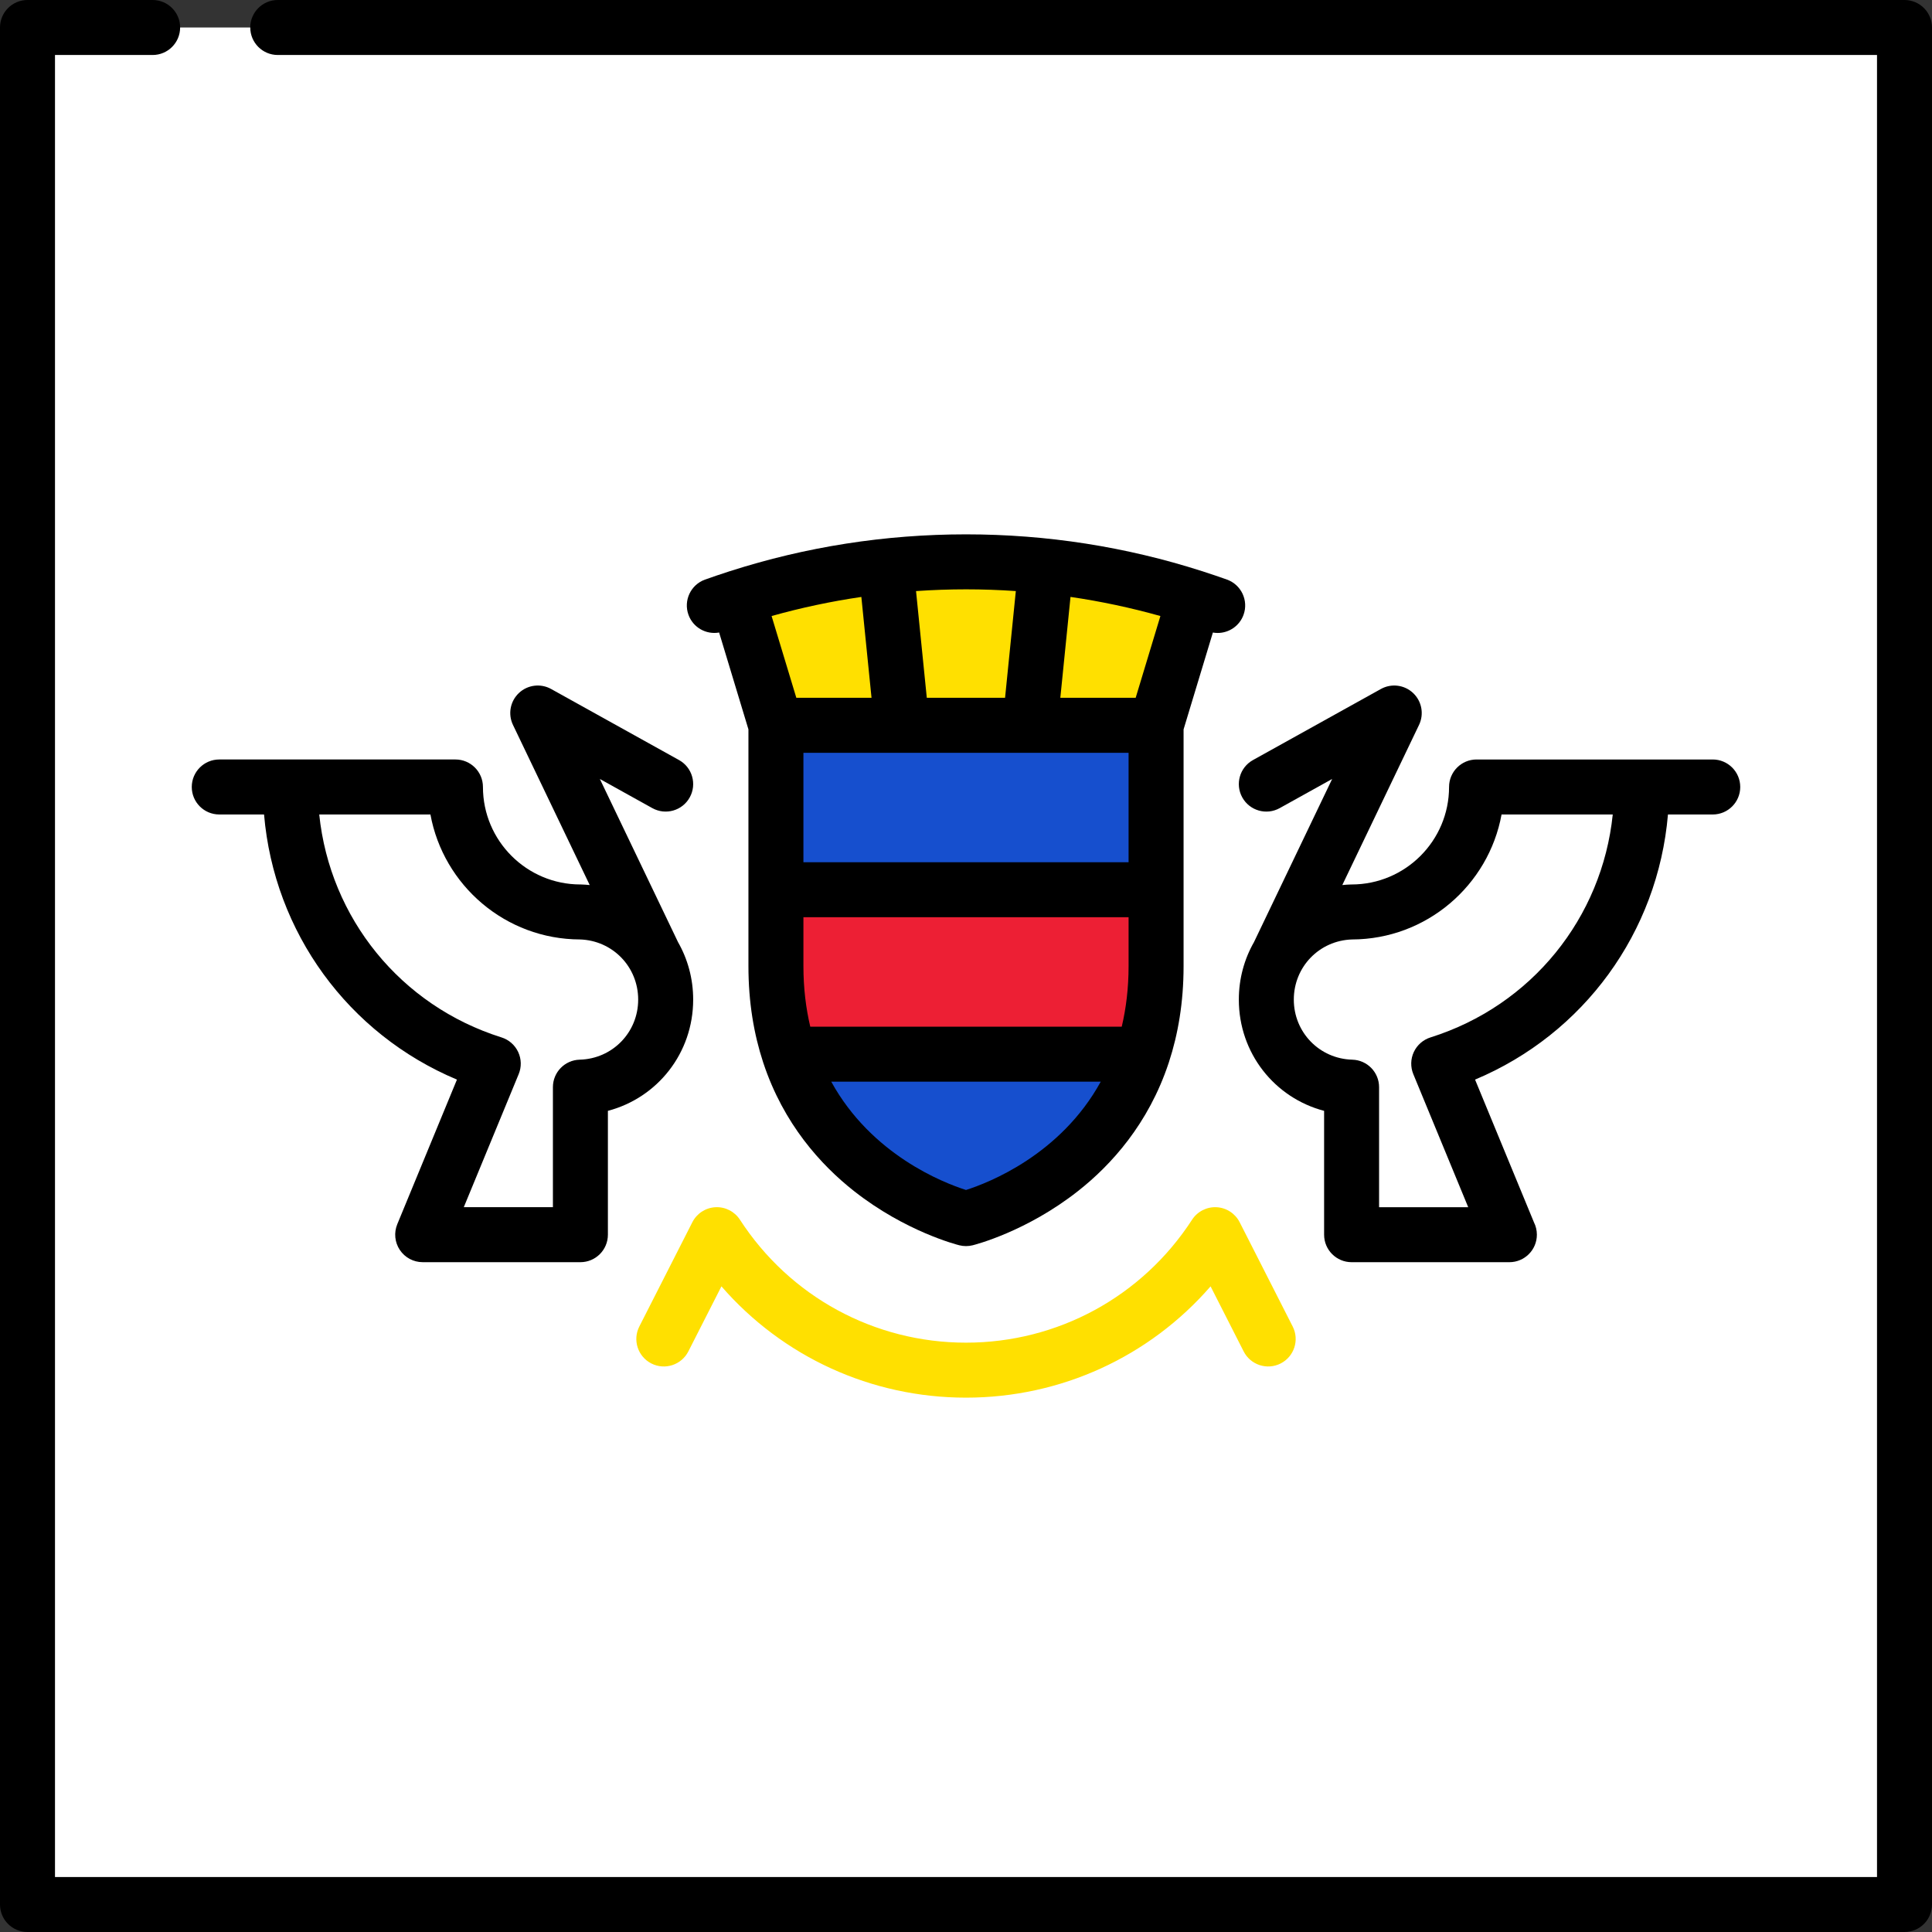
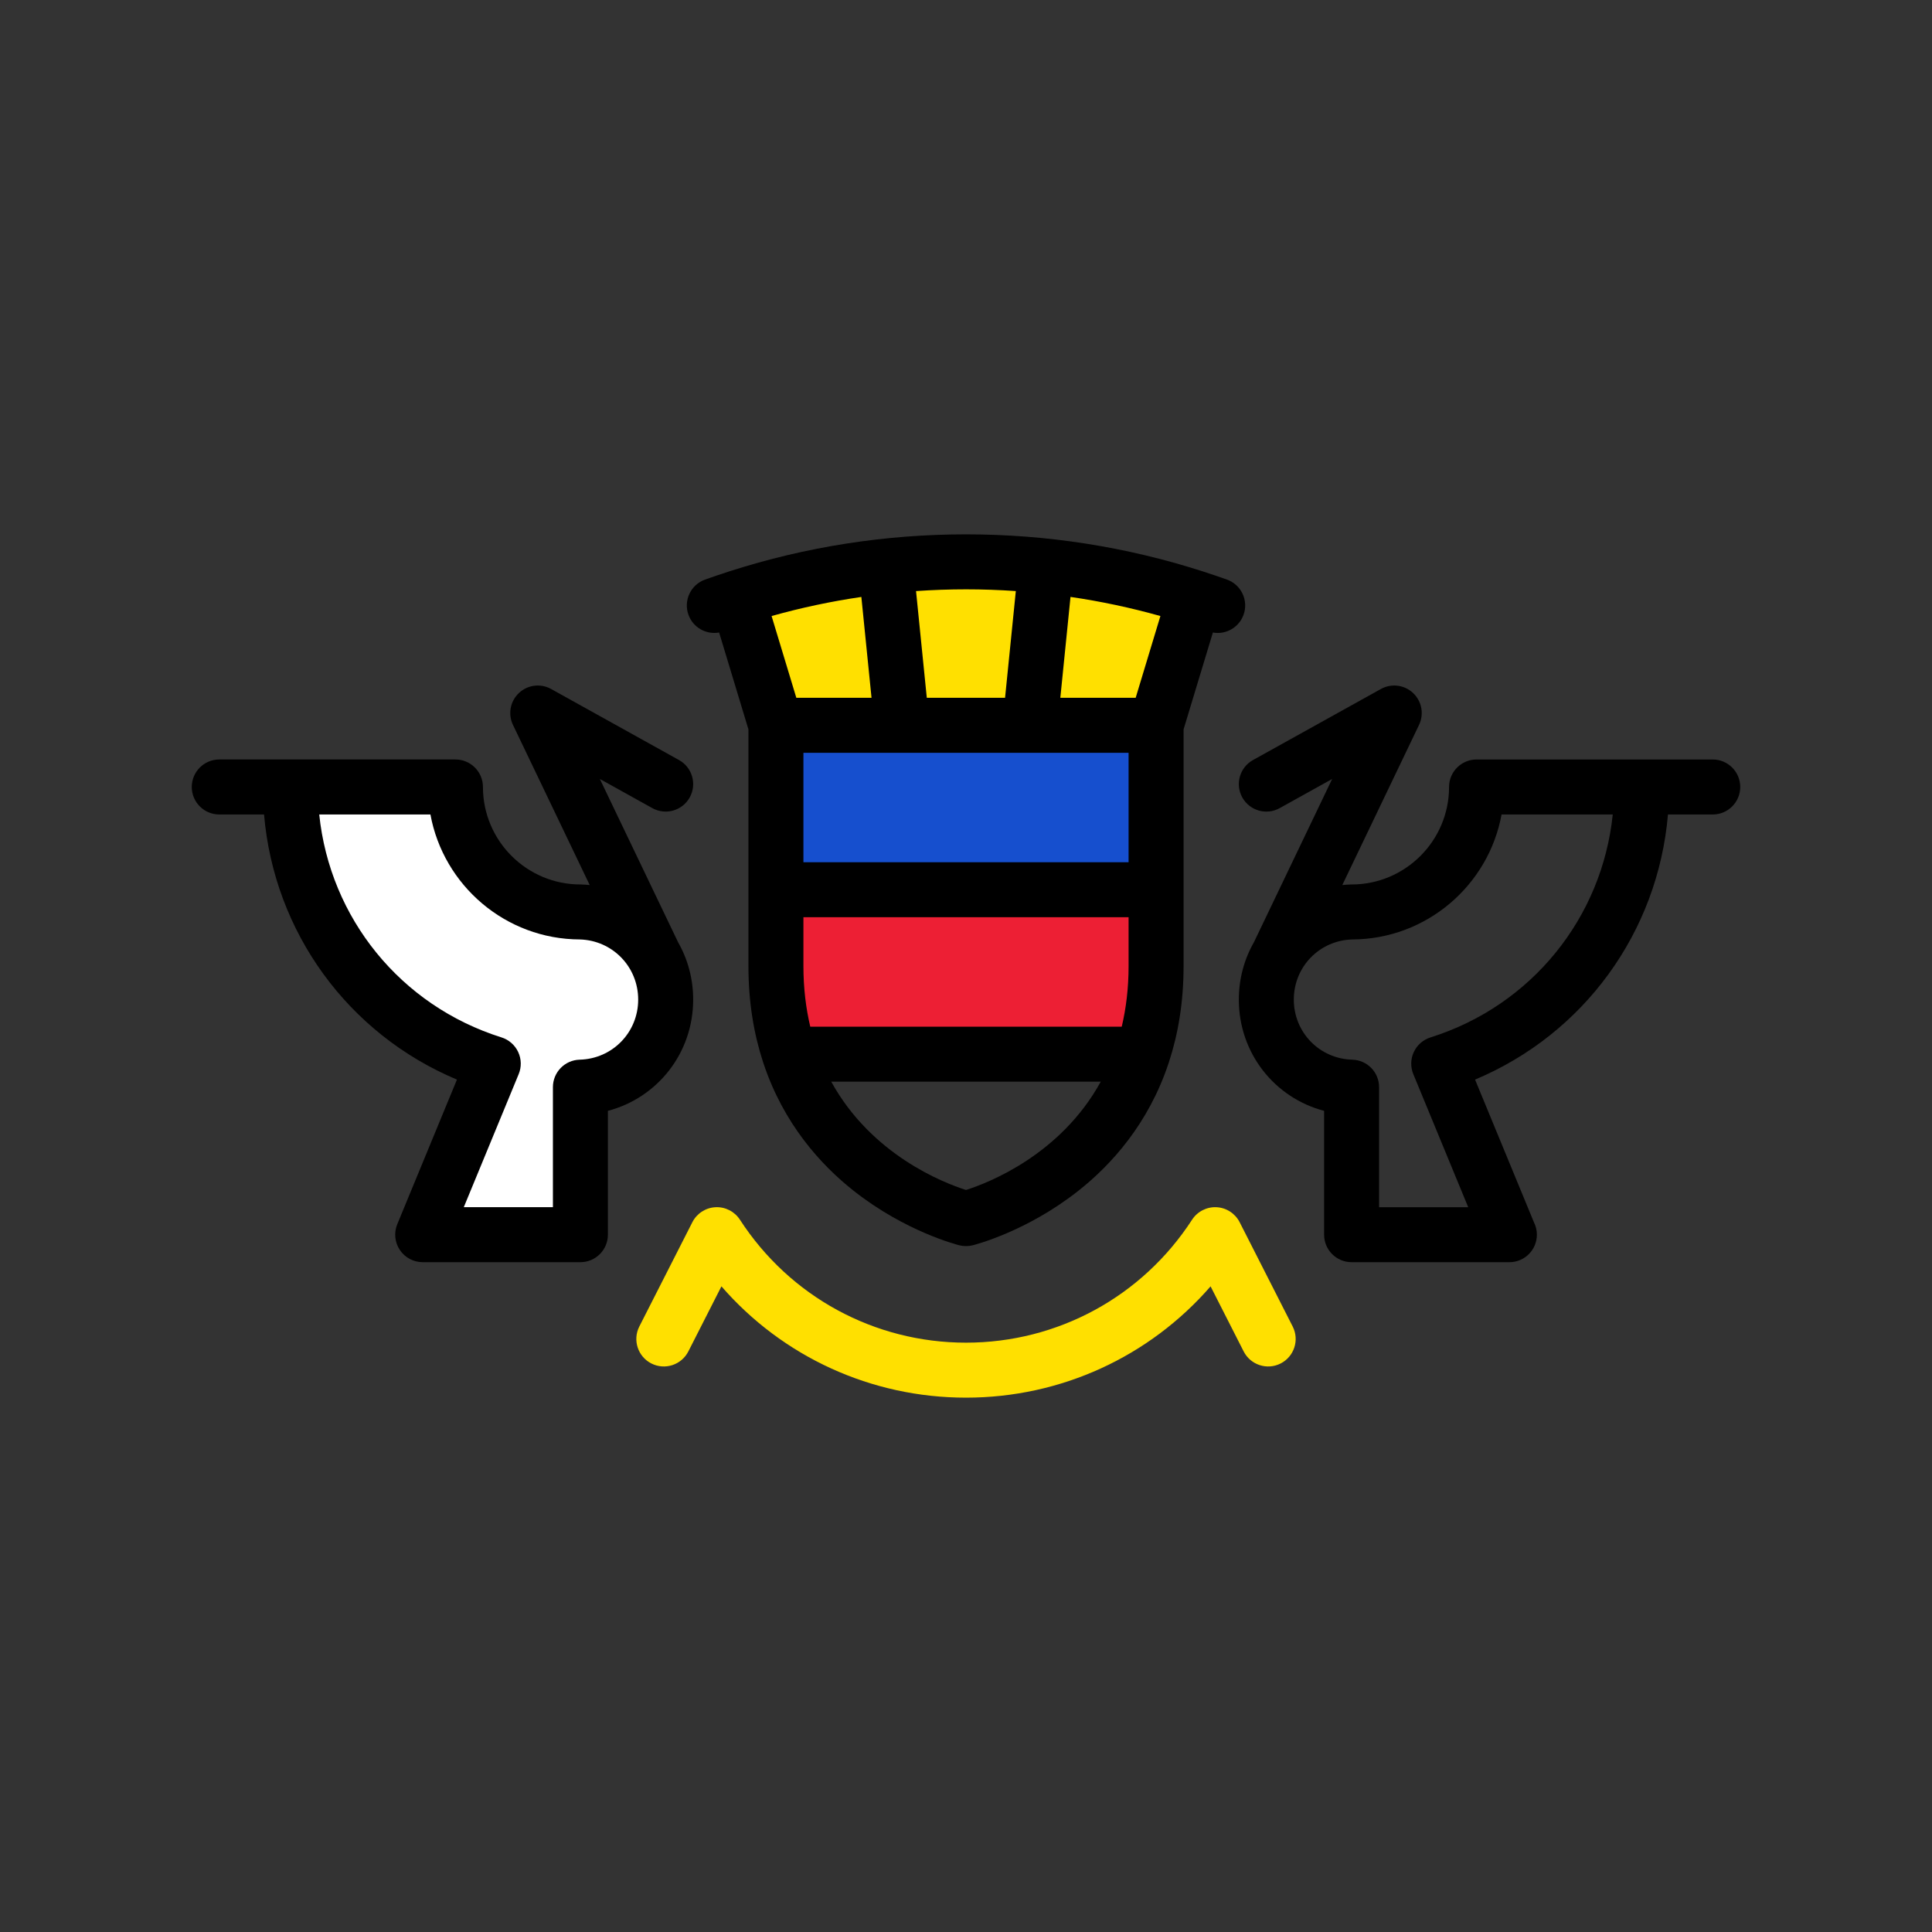
<svg xmlns="http://www.w3.org/2000/svg" version="1.1" id="Layer_1" viewBox="0 0 512 512" xml:space="preserve">
  <rect x="0" y="0" width="512" height="512" fill="#333333" stroke="none" />
-   <rect x="7.286" y="7.286" style="fill:#FFFFFF;" width="497.43" height="497.43" />
-   <path d="M504.714,512H7.286C3.262,512,0,508.738,0,504.714V7.286C0,3.262,3.262,0,7.286,0h33.162c4.025,0,7.286,3.262,7.286,7.286  s-3.262,7.287-7.286,7.287H14.573v482.854h482.854V14.573H73.61c-4.025,0-7.287-3.262-7.287-7.287S69.585,0,73.61,0h431.103  C508.738,0,512,3.262,512,7.286v497.427C512,508.738,508.738,512,504.714,512z" />
  <path style="fill:#FFFFFF;" d="M153.813,241.68c-18.288,0-33.114-14.834-33.114-33.122H76.941c0,34.407,22.611,63.515,53.781,73.318  l-18.702,45.329h41.793V288.11c12.537-0.334,22.6-10.594,22.6-23.211C176.412,252.282,166.35,242.014,153.813,241.68z" />
  <path d="M158.968,206.436l13.905,7.725c3.52,1.953,7.954,0.686,9.908-2.831c1.954-3.518,0.688-7.954-2.83-9.908l-33.898-18.833  c-2.775-1.541-6.225-1.11-8.533,1.064c-2.31,2.174-2.948,5.593-1.577,8.453l20.336,42.44c-0.75-0.074-1.505-0.131-2.271-0.152  c-0.065-0.001-0.129-0.002-0.194-0.002c-14.242,0-25.828-11.59-25.828-25.835c0-4.024-3.262-7.287-7.286-7.287H76.941H76.94l0,0  H58.108c-4.025,0-7.287,3.262-7.287,7.287s3.262,7.286,7.287,7.286h11.868c2.661,31.219,22.274,58.157,51.119,70.26l-15.811,38.322  c-0.928,2.248-0.673,4.811,0.679,6.832c1.353,2.021,3.624,3.234,6.056,3.234h41.794c4.025,0,7.286-3.262,7.286-7.286v-32.819  c13.117-3.452,22.599-15.283,22.599-29.487c0-5.561-1.459-10.754-4.014-15.228L158.968,206.436z M153.62,280.826  c-3.948,0.105-7.093,3.335-7.093,7.284v31.808h-23.619l14.549-35.263c0.779-1.888,0.731-4.016-0.135-5.866  c-0.865-1.85-2.467-3.252-4.415-3.864c-26.775-8.422-45.471-31.653-48.306-59.082h29.468c3.434,18.78,19.891,33.069,39.633,33.122  c8.655,0.274,15.422,7.257,15.422,15.933C169.125,273.599,162.314,280.595,153.62,280.826z" />
-   <path style="fill:#FFFFFF;" d="M358.187,241.68c18.289,0,33.114-14.834,33.114-33.122h43.758c0,34.407-22.611,63.515-53.781,73.318  l18.703,45.329h-41.794V288.11c-12.537-0.334-22.599-10.594-22.599-23.211C335.588,252.282,345.65,242.014,358.187,241.68z" />
  <path d="M453.892,201.271H435.06c0,0,0,0-0.001,0l0,0h-43.757c-4.025,0-7.286,3.262-7.286,7.287  c0,14.246-11.586,25.835-25.828,25.835c-0.064,0-0.129,0.001-0.193,0.002c-0.766,0.02-1.521,0.077-2.271,0.152l20.336-42.44  c1.371-2.861,0.733-6.279-1.577-8.453c-2.309-2.176-5.762-2.606-8.533-1.064l-33.899,18.833c-3.518,1.954-4.785,6.39-2.83,9.908  c1.953,3.518,6.392,4.786,9.908,2.831l13.905-7.725l-20.716,43.235c-2.555,4.474-4.014,9.667-4.014,15.228  c0,14.204,9.482,26.036,22.599,29.487v32.819c0,4.024,3.262,7.286,7.286,7.286h41.794c0.007,0,0.014,0,0.019,0  c4.025,0,7.286-3.262,7.286-7.286c0-1.174-0.277-2.283-0.77-3.265l-15.611-37.836c28.845-12.103,48.458-39.041,51.119-70.26h11.868  c4.025,0,7.287-3.262,7.287-7.286S457.917,201.271,453.892,201.271z M379.092,274.926c-1.948,0.612-3.549,2.015-4.415,3.864  c-0.865,1.85-0.914,3.978-0.135,5.866l14.549,35.263h-23.619v-31.808c0-3.949-3.145-7.179-7.093-7.284  c-8.694-0.231-15.506-7.227-15.506-15.927c0-8.676,6.768-15.659,15.422-15.933c19.742-0.053,36.199-14.341,39.633-33.122h29.468  C424.563,243.273,405.867,266.504,379.092,274.926z" />
  <path style="fill:#ED1F34;" d="M306.372,235.785v20.24c0,8.845-1.33,16.582-3.566,23.342h-93.611  c-2.237-6.76-3.566-14.497-3.566-23.342v-20.24L306.372,235.785L306.372,235.785z" />
  <g>
-     <path style="fill:#164FCE;" d="M209.194,279.367h93.611C291.341,314.204,256,322.939,256,322.939S220.659,314.204,209.194,279.367z   " />
    <rect x="205.63" y="192.21" style="fill:#164FCE;" width="100.74" height="43.572" />
  </g>
  <path style="fill:#FFE000;" d="M256,148.894c-21.145,0-41.512,3.328-60.608,9.486c0,0.001,10.236,33.834,10.236,33.834h100.744  l10.236-33.833C297.512,152.222,277.145,148.894,256,148.894z" />
  <path d="M325.159,153.596c-2.047-0.735-4.107-1.425-6.172-2.093c-0.09-0.031-0.177-0.068-0.269-0.096  c-0.043-0.013-0.086-0.02-0.129-0.032c-20.167-6.476-41.186-9.767-62.589-9.767c-21.404,0-42.423,3.291-62.59,9.768  c-0.043,0.012-0.086,0.019-0.128,0.032c-0.092,0.028-0.179,0.066-0.269,0.096c-2.066,0.668-4.125,1.358-6.172,2.093  c-3.788,1.36-5.755,5.533-4.395,9.32c1.219,3.394,4.695,5.319,8.129,4.705l7.767,25.67v62.735c0,9.641,1.467,18.071,3.87,25.415  c0.026,0.087,0.055,0.172,0.084,0.257c5.357,16.17,15.259,27.04,24.009,33.934c13.671,10.77,27.371,14.24,27.947,14.383  c0.574,0.142,1.161,0.213,1.749,0.213c0.587,0,1.175-0.071,1.749-0.213c0.576-0.142,14.276-3.613,27.947-14.383  c8.75-6.893,18.651-17.764,24.009-33.934c0.029-0.085,0.058-0.171,0.084-0.257c2.403-7.344,3.87-15.773,3.87-25.415v-62.735  l7.765-25.664c0.425,0.076,0.851,0.114,1.273,0.114c2.988,0,5.789-1.852,6.858-4.826  C330.915,159.13,328.947,154.956,325.159,153.596z M228.269,158.195l2.695,26.729h-19.929l-6.556-21.668  C212.292,161.059,220.232,159.369,228.269,158.195z M272.874,199.497c0.025,0,0.05,0.004,0.075,0.004  c0.027,0,0.053-0.003,0.08-0.004h26.056v29.002h-86.171v-29.002h26.019c0.027,0,0.053,0.004,0.08,0.004  c0.025,0,0.05-0.003,0.075-0.004H272.874z M212.915,256.027v-12.955h86.171v12.955c0,5.893-0.669,11.216-1.814,16.054H214.73  C213.584,267.243,212.915,261.92,212.915,256.027z M300.965,184.924h-19.966l2.696-26.734c8.049,1.175,16.001,2.866,23.825,5.066  L300.965,184.924z M269.205,156.638l-2.853,28.286h-20.741l-2.852-28.283c4.393-0.302,8.808-0.461,13.241-0.461  C260.421,156.18,264.824,156.338,269.205,156.638z M256,315.357c-5.964-1.898-25.054-9.305-35.711-28.703h71.421  C281.054,306.052,261.964,313.459,256,315.357z" />
  <path style="fill:#FFE000;" d="M256,370.393c-25.143,0-48.604-10.842-64.814-29.496l-8.77,17.246  c-1.825,3.587-6.211,5.018-9.798,3.192c-3.587-1.824-5.016-6.211-3.193-9.798l14.056-27.638c1.181-2.322,3.512-3.837,6.114-3.973  c2.594-0.138,5.078,1.126,6.495,3.312c13.231,20.402,35.627,32.582,59.91,32.582s46.678-12.18,59.91-32.582  c1.417-2.185,3.907-3.448,6.495-3.312c2.602,0.137,4.933,1.651,6.114,3.973l14.056,27.638c1.823,3.587,0.395,7.974-3.193,9.798  c-3.584,1.824-7.972,0.396-9.798-3.192l-8.77-17.246C304.604,359.551,281.143,370.393,256,370.393z" />
</svg>